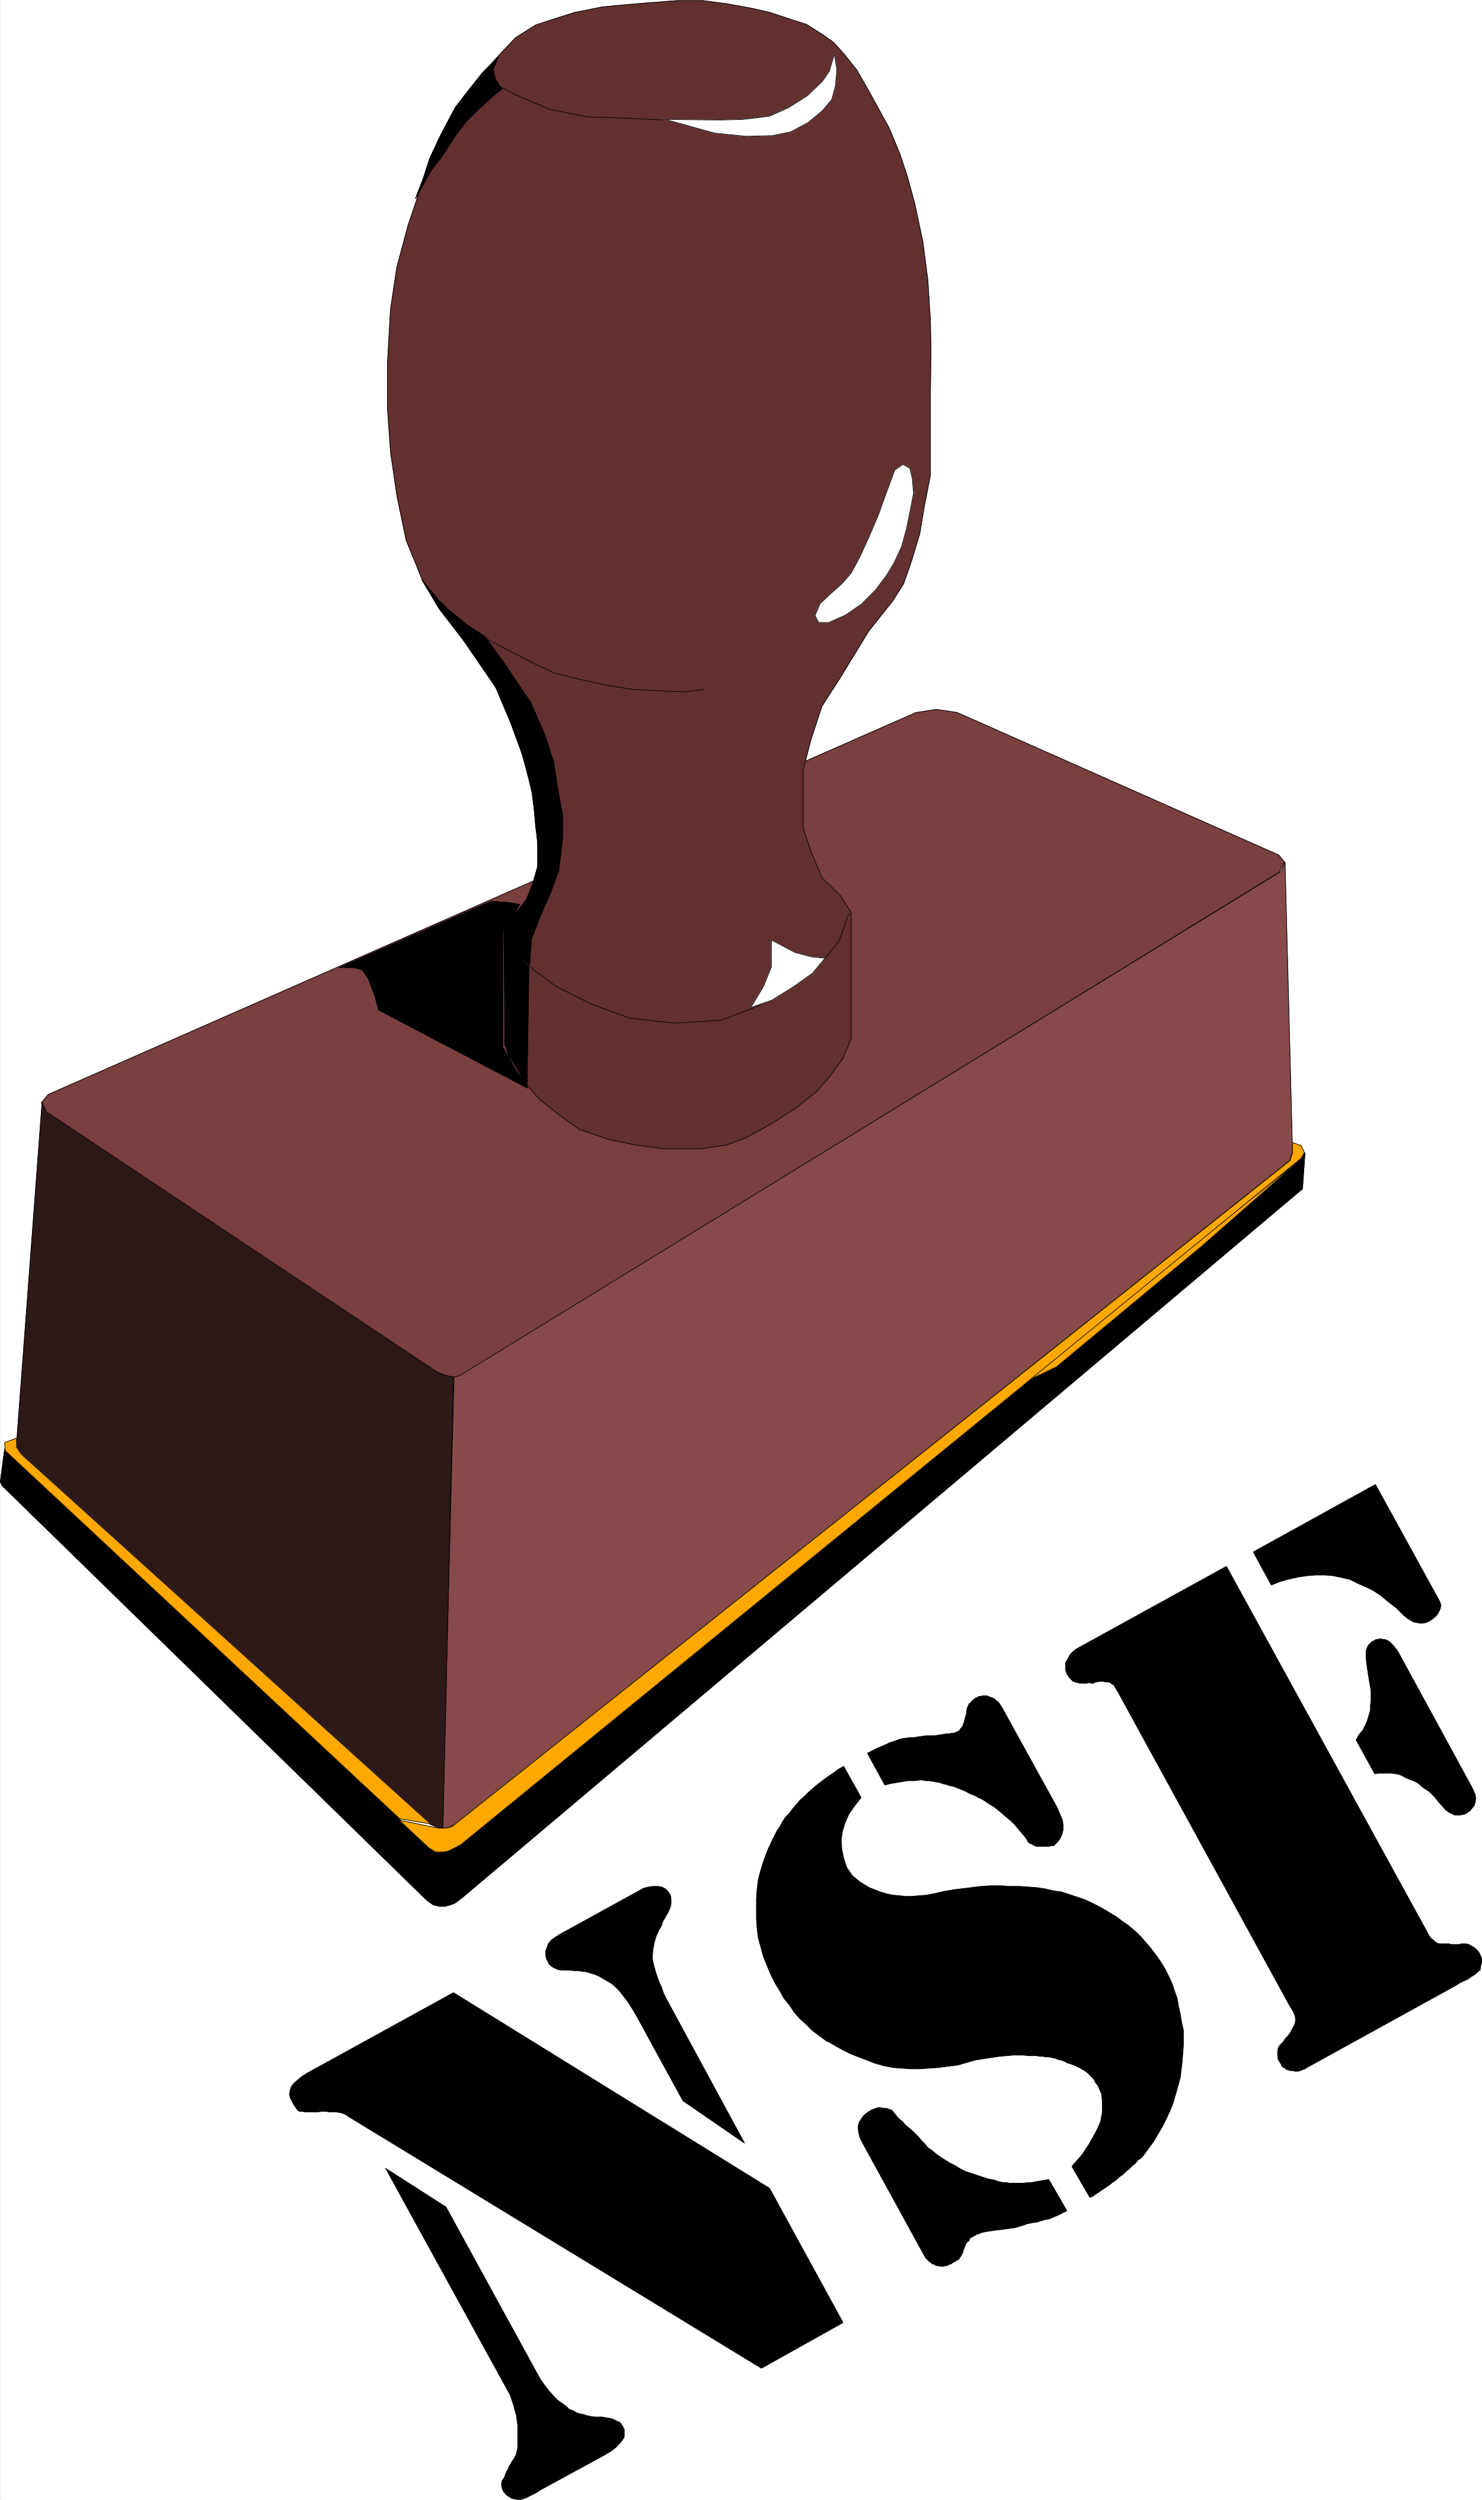
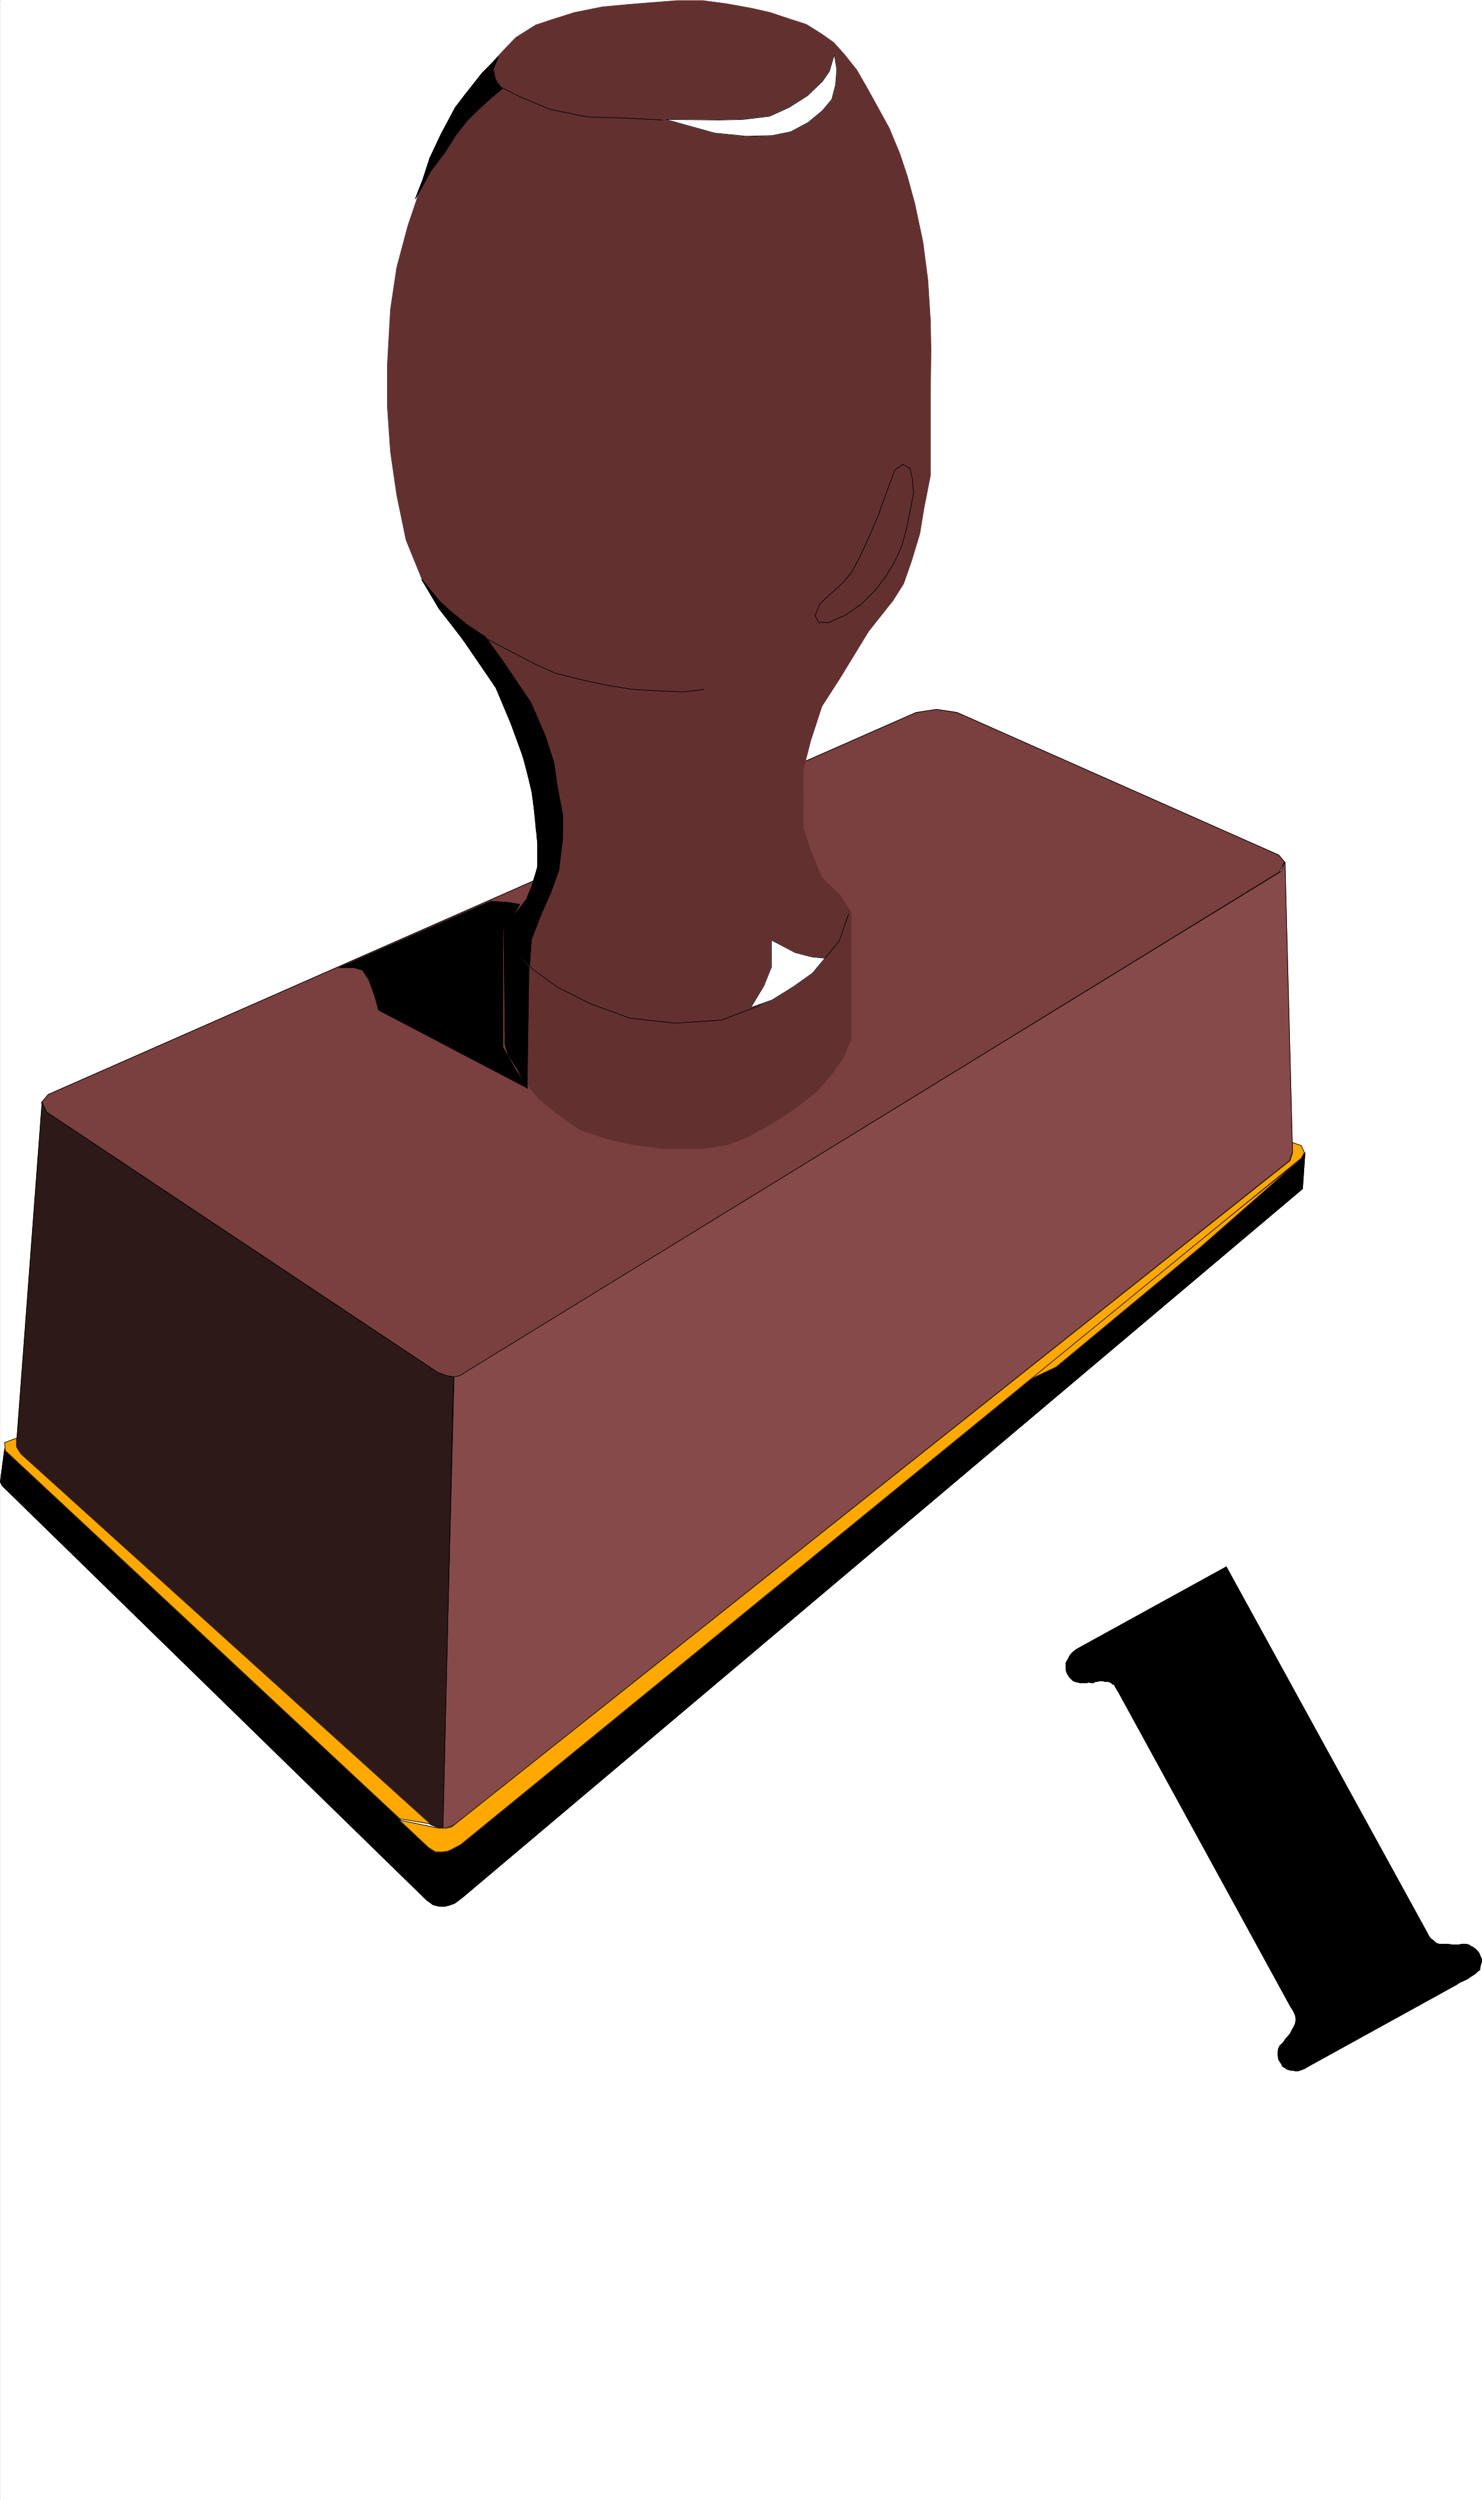
<svg xmlns="http://www.w3.org/2000/svg" width="2365.821" height="3990.859" viewBox="0 0 1774.366 2993.144">
  <rect x="0" y="0" width="1774.366" height="2993.144" fill="#808080" stroke="none" />
  <defs>
    <clipPath id="a">
      <path d="M0 0h1774.004v2992H0Zm0 0" />
    </clipPath>
    <clipPath id="b">
      <path d="M1275 1874h499.004v605H1275Zm0 0" />
    </clipPath>
    <clipPath id="c">
      <path d="M1274 1873h500.004v607H1274Zm0 0" />
    </clipPath>
  </defs>
  <path style="fill:#fff;fill-opacity:1;fill-rule:nonzero;stroke:none" d="M0 2992.184h1774.004V-.961H0Zm0 0" transform="translate(.362 .96)" />
  <g clip-path="url(#a)" transform="translate(.362 .96)">
    <path style="fill:#fff;fill-opacity:1;fill-rule:evenodd;stroke:#fff;stroke-width:.14;stroke-linecap:square;stroke-linejoin:bevel;stroke-miterlimit:10;stroke-opacity:1" d="M0 .64h340.5v574.22H0Zm0 0" transform="matrix(5.21 0 0 -5.21 0 2994.79)" />
  </g>
  <g clip-path="url(#b)" transform="translate(.362 .96)">
    <path style="fill:#000;fill-opacity:1;fill-rule:evenodd;stroke:none" d="m1468.023 1874.223 241.067 439.254 1.508 3.023 2.191 2.969 3.02 2.242 2.242 2.238 2.238 1.512 2.969.73h11.203l2.969.782h8.96l2.973-.782h5.989l2.972.782 2.238 1.457 3.024 1.511 2.969 2.243 2.242 2.238 2.238 3.023 1.457 3.75 1.512 2.97v3.753l-1.512 4.48-.726 5.262-2.243 1.457-2.238 2.242-2.972 2.239-3.75 2.293-2.97 2.242-4.48 2.238-5.21 2.242-4.481 2.969-179.121 98.781-2.238 1.512-2.243.727-1.507.785-2.243.726-2.238.73h-3.7l-2.241-.73h-3.02l-2.242-.726-2.969-.785-1.512-1.457-1.457-.782-2.242-1.511-.73-2.239-1.512-2.242-2.238-3.75-.73-5.21v-3.75l.73-4.481.73-1.512.782-1.512 2.968-2.968 1.457-1.512 1.512-2.238 1.512-2.243 2.242-2.238 2.969-3.754 2.238-4.48 2.242-3.75 1.512-3.75.726-4.48-.726-4.481-2.242-5.211-3.75-5.992-206.004-376.422-1.461-2.243-.781-1.511-1.457-2.239-.782-2.242-2.242-.726-1.457-1.512-1.512-.73-2.238-.782h-3.7l-2.241-.73h-4.48l-2.24.73h-2.241l-2.239 1.512h-3.023l-2.969-.73-2.242.73h-8.96l-.731-.73h-2.239l-2.242-.782-2.238-.73-1.512-1.508-1.457-1.46-1.512-1.513-1.511-2.238-1.457-2.242-1.512-4.48v-9.012l2.238-3.75 2.242-4.48 2.97-3.755 4.48-3.699 5.261-3.02zm0 0" />
  </g>
  <g clip-path="url(#c)" transform="translate(.362 .96)">
-     <path style="fill:none;stroke:#000;stroke-width:.14;stroke-linecap:square;stroke-linejoin:bevel;stroke-miterlimit:10;stroke-opacity:1" d="m281.77 215.08 46.27-84.31.29-.58.42-.57.58-.43.43-.43.43-.29.57-.14h2.15l.57-.15h1.72l.57.15h1.15l.57-.15.43-.28.58-.29.57-.43.43-.43.43-.58.28-.72.29-.57v-.72l-.29-.86-.14-1.01-.43-.28-.43-.43-.57-.43-.72-.44-.57-.43-.86-.43-1-.43-.86-.57-34.38-18.96-.43-.29-.43-.14-.29-.15-.43-.14-.43-.14h-.71l-.43.14h-.58l-.43.14-.57.15-.29.28-.28.15-.43.29-.14.43-.29.43-.43.72-.14 1v.72l.14.86.14.29.15.29.57.57.28.29.29.43.29.43.43.43.57.72.43.86.43.72.29.72.14.86-.14.86-.43 1-.72 1.15-39.54 72.25-.28.43-.15.29-.28.43-.15.43-.43.14-.28.29-.29.14-.43.15h-.71l-.43.14h-.86l-.43-.14h-.43l-.43-.29h-.58l-.57.14-.43-.14h-1.72l-.14.14h-.43l-.43.15-.43.14-.29.29-.28.28-.29.29-.29.43-.28.43-.29.86v1.73l.43.72.43.86.57.72.86.71 1.01.58zm0 0" transform="matrix(5.21 0 0 -5.21 0 2994.79)" />
-   </g>
-   <path style="fill:#000;fill-opacity:1;fill-rule:evenodd;stroke:#000;stroke-width:.14;stroke-linecap:square;stroke-linejoin:bevel;stroke-miterlimit:10;stroke-opacity:1" d="m287.93 218.38 28.08 15.51 14.61-26.57.28-.57.15-.72-.15-.72-.28-.58-.15-.28-.14-.29-.14-.14-.29-.43-.43-.29-.29-.29-.43-.29-.42-.28-.72-.29-.72-.14h-.71l-.72.14-.72.14-.71.43-.72.43-.86.72-1.57 1.58-1.87 1.44-1.72 1.44-1.71 1.14-1.72.87-2.01.86-1.72.86-1.86.43-2.01.43-1.86.15h-2l-2.01-.15-2-.29-2.01-.43-2.15-.57-2.15-.86zm23.64-43.23.71 1.29.86 1.01.57 1.15.43 1 .29 1.01.29.86.14.72v.86l.14 1.43v2.01l-.43 2.45-.43 2.72-.28 2.16v1.87l.43 1.15 1 1 .43.14.43.29h.43l.29.15h.42l.43-.15h.43l.43-.14.29-.15.43-.28.29-.29.43-.43.28-.29.29-.43.29-.29.28-.43 16.91-31.02.43-.86.43-1.01.14-.86-.14-.86-.15-.72-.57-.72-.43-.57-.86-.58-.29-.14-.28-.14h-.43l-.29-.15h-1.43l-.29.15-.28.14-.29.14-.29.15-.28.14-.15.14-.43.29-.14.15-.72.86-.57.57-.57.72-.58.72-.57.57-.57.58-.57.43-.72.43-.57.43-.43.43-.58.43-.57.29-.72.29-.71.28-.72.29-.71.43-.72.29-.72.14-.86.15h-3.15l-.86-.15zm-117.76-6.03 4.02-7.19-1.58-2.01-1.29-1.86-.86-2.01-.57-1.87-.29-2.01.15-2.16.42-2.01.72-2.15 1.29-1.87 1.72-1.43 2.15-1.3 2.58-1 1.43-.43 1.43-.29 1.43-.14 1.44-.15h1.57l1.58.15 1.72.14 1.57.29 2.44.57 2.58.43 3.58.43 2.29.29 2.29.14h2.29l2.15-.14h2.15l2.01-.14 2-.15 1.86-.28 1.87-.44 2-.28 1.72-.58 1.72-.57 1.72-.58 1.57-.71 1.44-.72 1.57-.86 1.44-.87 1.43-.86 1.29-1 1.29-.86 1.86-1.58 1.14-1.15 1.01-1.15 1-1.15 1-1.29.86-1.15.86-1.3.86-1.43.86-1.73.72-1.58.57-1.72.57-1.58.29-1.72.43-1.87.29-1.87.43-1.86v-3.59l-.29-3.74-.43-3.59-1-3.59-.58-2.01-.71-1.87-.86-1.87-.86-1.72-1-1.72-1.01-1.73-1.14-1.58-1.15-1.58-.57-.71-.86-.58-.57-.72-.72-.57-.72-.72-.71-.57-.72-.72-.86-.58-.72-.71-.86-.58-.71-.57-.86-.58-.86-.57-.86-.58-1-.71-.86-.44-4.16 7.19 1.15 1.29 1.15 1.29.86 1.29.85 1.3.72 1.29.72 1.29.57 1.15.57 1.29.43 2.3v2.16l-.14 1.86-.86 2.01-.57.72-.43.86-.72.72-.72.72-.85.57-1.01.58-.86.43-1.14.43-.58.14-.57.29-.57.29-.57.14-.58.15-.71.28-.72.15-.57.14h-.72l-.86.14h-.57l-.86.15h-1.58l-1.72.14h-1.72l-1.71-.14-1.72-.15-1.87-.28-1.86-.29-1.86-.29-2.01-.57-2-.58-2.29-.28-2.15-.29-2.15-.15-2.01-.14h-2.14l-2.15.14-2.01.15-2.15.43-2 .57-1.86.72-1.87.72-1.86.72-1.72.86-1 .57-.29.15-.28.14-.43.29-.29.14-.29.15-.43.28-.28.15-.43.14-1.72 1.29-1.58 1.15-1.43 1.44-1.43 1.29-1.29 1.44-1.15 1.72-1.29 1.58-.86 1.58-1.14 1.87-1.01 2.01-.85 2.01-.86 2.15-.58 2.16-.57 2.01-.29 2.3-.14 2.15v4.6l.14 2.15.29 2.3.57 2.15.72 2.3.86 2.3 1 2.15 1.15 2.3.71 1.01.58 1.15.71 1 .86.86.72 1.01.86 1 .86 1.01 1 .86 1 1.01 1.01.86 1 .86 1.14.86 1.15.86 1.29.87 1.15.86zm47.13-94.94L245.1 67l-1.15-.58-.86-.43-1-.43-1-.43-.86-.14-1.01-.29-.85-.29-1.01-.14-.71-.14-.72-.15-.72-.28-1-.29-.86-.29-1.14-.14-1.01-.15-1-.14-1.29-.14-1-.15-1-.14-.72-.14-.72-.15-.71-.29-.43-.14-.43-.29-.58-.28-.28-.15-.29-.28-.14-.44-.43-.28-.29-.43-.28-.72-.29-.72-.14-.57-.29-.58-.29-.43-.28-.43-.15-.14-.28-.15-.29-.14-.14-.15-.15-.14h-.28l-.29-.29-.29-.14-.43-.14-.43-.29h-.43l-.43-.14h-.85l-.29.14h-.57l-.29.29-.57.14-.29.29-.43.28-.29.29-.28.29-.29.29-.14.28-14.18 25.86-.72 1.43-.29 1.15-.14 1.15.14.86.15.43.28.43.29.43.29.44.28.28.29.29.43.29.43.28.43.29.43.15.28.14.43.14.43.15h.72l.43-.15h.72l.43-.14.43-.14.43-.15.28-.29.29-.43.28-.28.43-.58.58-.57.71-.58.58-.71.71-.58.86-.72 1.43-1.43.72-.87.72-.71.71-.87 1.01-.71.86-.72 1-.72 1.14-.72 1.15-.72 1.15-.57 1.14-.72 1.15-.57 1.29-.43 1.29-.43 1.29-.44 1.43-.43 1.43-.28.72-.29.71-.14.72-.15h.72l.71-.14h3.15l.72.14h.86l.86.15.72.14.85.14.86.15zm-41.68 97.95 1.14.58 1.15.57 1 .43 1.01.43.86.43 1 .29.71.29.86.29 1.01.14.86.14h1l.86.15 1 .14 1 .14h2.01l.86.15 1 .14.72.14h.71l.58.15h.57l.57.29.43.14.29.29.29.43.43.43.14.57.14.29.15.57.14.58.28.86v.57l.15.72.28.58.15.43.43.29.28.43.43.28.29.29.43.14.43.29h.43l.43.15h.86l.43-.15.29-.14.42-.15.43-.14.43-.29.29-.28.43-.29.29-.43.28-.43.29-.43 12.75-23.13.57-1.43.58-1.3.14-1.14v-1.15l-.29-1.01-.43-1-.57-.72-.86-.86h-.57l-.43-.15h-3.01l-.43.15-.43.28-.29.15-.43.14-.28.29-.15.28-.28.44-.29.43-.72.86-.86 1-.71.87-.86.86-1 .86-1.01.86-1 .86-1.15.86-.71.43-.72.44-.57.43-.72.43-.71.28-.72.44-.72.28-.71.29-.72.43-.71.29-.72.29-.72.28-.71.29-.86.14-.72.29-.72.14-.85.29-.86.15-.72.14-.86.14h-.72l-.86.15h-.71l-.86-.15h-1.72l-1.72-.28-.86-.15-.86-.14-.86-.15-1-.28zM174.91 30.8 79.93 88.69l-.57.43-.72.28-.57.15-.86.14h-1.57l-.86.14h-1.01l-.86-.14h-3l-.43.14h-.72l-.29.15-.28.29-.29.43-.29.43-.28.43-.29.57-.43.86-.14.87.14.86.29.86.57.72.86.72 1 .86 1.15.72 33.66 18.52 72.63-44.95 16.9-30.88zm-3.87 51.71-14.18 9.77-10.6 19.39-1.01 1.72-1 1.58-1 1.29-1 1.29-.86.87-1.01.86-1 .57-1 .58-.72.43-1 .43-1 .29-.86.28-1.01.15-1 .14h-1l-1 .14h-1.87l-.86.15-.57.28-.57.29-.43.29-.43.43-.14.43-.43.72-.15.86v1.01l.29.71.29.87.71.86 1 .72 1.15.71 17.76 9.77 1.29.72 1.15.29 1 .14h1.15l.86-.14.86-.43.57-.58.57-.86.15-.86v-1.01l-.15-.86-.43-1.01-.28-.57-.29-.43-.29-.58-.28-.43-.29-.57-.14-.57-.29-.58-.29-.43-.71-1.58-.43-1.44-.29-1.58-.14-1.86.14-1.01.29-1.15.28-1 .43-1.3.43-1.14.58-1.3.43-1.29.71-1.44zm-82.51-5.75 13.89-8.9 21.63-39.5 1.01-1.43 1-1.3 1-1.14 1-1.01 1.01-.72 1-.72.72-.71.86-.29.71-.43.86-.29.86-.14.86-.29.72-.14 1-.15h1.72l.71-.14.86-.15.72-.14.57-.29.58-.28.43-.15.43-.43.28-.43.43-.86v-1.72l-.43-.72-.71-.86-.86-.87-1.15-.86-1.43-.86-14.76-8.04-.86-.58-.86-.43-.86-.43-.57-.29-.71-.28-.58-.15h-1l-.29.15h-.43l-.43.14-.43.29-.43.29-.43.28-.28.43-.29.29-.29.72-.14.86.14.86.58.86.14.44.14.43.29.57.29.43.14.58.43.57.29.57.43.58.57 1.15.29 1.43v5.18l-.15 1-.14 1.15-.29 1-.28 1.15-.43 1.3-.43 1.29zm0 0" transform="matrix(5.21 0 0 -5.21 .362 2995.75)" />
+     </g>
  <path style="fill:#7a3f3f;fill-opacity:1;fill-rule:evenodd;stroke:#7a3f3f;stroke-width:.14;stroke-linecap:square;stroke-linejoin:bevel;stroke-miterlimit:10;stroke-opacity:1" d="m210.43 411.27 4.73.72 4.73-.72 73.91-32.75 1.29-1.58-1.14-2.3L106.86 259.6l-1.29-.86-1.29-.15h-1.57l-2.01.87-90.24 60.03-1.01 2.16 1.58 1.86zm0 0" transform="matrix(5.21 0 0 -5.21 .362 2995.75)" />
  <path style="fill:none;stroke:#000;stroke-width:.14;stroke-linecap:square;stroke-linejoin:bevel;stroke-miterlimit:10;stroke-opacity:1" d="m210.43 411.27 4.73.72 4.73-.72 73.91-32.75 1.29-1.58-1.14-2.3L106.86 259.6l-1.29-.86-1.29-.15h-1.57l-2.01.87-90.24 60.03-1.01 2.16 1.58 1.86zm0 0" transform="matrix(5.21 0 0 -5.21 .362 2995.75)" />
  <path style="fill:#633030;fill-opacity:1;fill-rule:evenodd;stroke:#633030;stroke-width:.14;stroke-linecap:square;stroke-linejoin:bevel;stroke-miterlimit:10;stroke-opacity:1" d="m123.05 384.84-.72 8.04-3.58 13.07-3.86 9.48-5.88 9.05-8.02 10.49-4.01 6.75-3.73 9.19-2.14 10.34-1.44 9.91-.71 10.34v9.77l.71 12.64 1.44 9.62 2.57 9.62 3.01 8.91 3.87 10.62 4.01 7.62 6.02 7.61 4.72 5.17 3.16 3.3 4.58 2.88 3.44 1.14 5.44 1.73 6.45 1.29 6.16.57 5.44.44 5.59.43h5.87l5.44-.72 5.59-1.01 4.44-1 4.3-1.44 4.01-1.29 3.44-2.16 2.86-2.01 2.44-2.73 2.86-3.59 2.15-3.73 2.15-3.88 3.15-5.74 2.44-5.89 1.72-5.17 1.72-6.32 1.86-8.76 1.14-8.76.58-9.2.14-6.75-.14-10.62V465.7l-1.44-7.32-1-6.04-1.86-6.17-1.86-5.32-2.44-3.87-2.29-2.88-3.3-4.16-6.58-10.77-4.16-6.47-2.58-7.9-1.72-6.75V384.7l1.72-5.17 2.58-6.18 4.16-4.02 2.57-4.02V336.3l-1.86-4.46-3.15-4.31-2.86-3.3-4.88-3.88-5.58-3.59-5.73-3.16-4.59-1.72-6.01-.86h-8.45l-6.45.86-6.16 1.29-6.73 2.3-5.02 3.59-4.29 3.45-3.73 4.45-2.72 5.17-1.43 2.73v26.28l2.58 4.02 2.72 3.45 1.86 4.88.86 5.32zm0 0" transform="matrix(5.21 0 0 -5.21 .362 2995.75)" />
-   <path style="fill:none;stroke:#000;stroke-width:.14;stroke-linecap:square;stroke-linejoin:bevel;stroke-miterlimit:10;stroke-opacity:1" d="m123.05 384.84-.72 8.04-3.58 13.07-3.86 9.48-5.88 9.05-8.02 10.49-4.01 6.75-3.73 9.19-2.14 10.34-1.44 9.91-.71 10.34v9.77l.71 12.64 1.44 9.62 2.57 9.62 3.01 8.91 3.87 10.62 4.01 7.62 6.02 7.61 4.72 5.17 3.16 3.3 4.58 2.88 3.44 1.14 5.44 1.73 6.45 1.29 6.16.57 5.44.44 5.59.43h5.87l5.44-.72 5.59-1.01 4.44-1 4.3-1.44 4.01-1.29 3.44-2.16 2.86-2.01 2.44-2.73 2.86-3.59 2.15-3.73 2.15-3.88 3.15-5.74 2.44-5.89 1.72-5.17 1.72-6.32 1.86-8.76 1.14-8.76.58-9.2.14-6.75-.14-10.62V465.7l-1.44-7.32-1-6.04-1.86-6.17-1.86-5.32-2.44-3.87-2.29-2.88-3.3-4.16-6.58-10.77-4.16-6.47-2.58-7.9-1.72-6.75V384.7l1.72-5.17 2.58-6.18 4.16-4.02 2.57-4.02V336.3l-1.86-4.46-3.15-4.31-2.86-3.3-4.88-3.88-5.58-3.59-5.73-3.16-4.59-1.72-6.01-.86h-8.45l-6.45.86-6.16 1.29-6.73 2.3-5.02 3.59-4.29 3.45-3.73 4.45-2.72 5.17-1.43 2.73v26.28l2.58 4.02 2.72 3.45 1.86 4.88.86 5.32zm0 0" transform="matrix(5.21 0 0 -5.21 .362 2995.75)" />
  <path style="fill:#874a4a;fill-opacity:1;fill-rule:evenodd;stroke:#874a4a;stroke-width:.14;stroke-linecap:square;stroke-linejoin:bevel;stroke-miterlimit:10;stroke-opacity:1" d="m104.28 258.59 1.29.29 1.15.72 187.66 115.19.85 2.15 1.72-66.64-.71-2.01-191.81-152.53-1.29-.58-1.58-.43zm0 0" transform="matrix(5.21 0 0 -5.21 .362 2995.75)" />
  <path style="fill:none;stroke:#000;stroke-width:.14;stroke-linecap:square;stroke-linejoin:bevel;stroke-miterlimit:10;stroke-opacity:1" d="m104.28 258.59 1.29.29 1.15.72 187.66 115.19.85 2.15 1.72-66.64-.71-2.01-191.81-152.53-1.29-.58-1.58-.43zm0 0" transform="matrix(5.21 0 0 -5.21 .362 2995.75)" />
  <path style="fill:#2e1919;fill-opacity:1;fill-rule:evenodd;stroke:#2e1919;stroke-width:.14;stroke-linecap:square;stroke-linejoin:bevel;stroke-miterlimit:10;stroke-opacity:1" d="m9.6 321.65 1-2.16 89.96-59.89 2.01-.72 1.57-.29-2.43-103.69-1.44.28-1.43.58-94.54 85.6-.58 1.72zm0 0" transform="matrix(5.21 0 0 -5.21 .362 2995.75)" />
  <path style="fill:none;stroke:#000;stroke-width:.14;stroke-linecap:square;stroke-linejoin:bevel;stroke-miterlimit:10;stroke-opacity:1" d="m9.6 321.65 1-2.16 89.96-59.89 2.01-.72 1.57-.29-2.43-103.69-1.44.28-1.43.58-94.54 85.6-.58 1.72zm0 0" transform="matrix(5.21 0 0 -5.21 .362 2995.75)" />
-   <path style="fill:#000;fill-opacity:1;fill-rule:evenodd;stroke:#000;stroke-width:.14;stroke-linecap:square;stroke-linejoin:bevel;stroke-miterlimit:10;stroke-opacity:1" d="m99.56 137.23.43 12.78-1.15.29L1 242.08l-1-7.61.43-.87 97.55-95.22 1-.72zm0 0" transform="matrix(5.21 0 0 -5.21 .362 2995.75)" />
+   <path style="fill:#000;fill-opacity:1;fill-rule:evenodd;stroke:#000;stroke-width:.14;stroke-linecap:square;stroke-linejoin:bevel;stroke-miterlimit:10;stroke-opacity:1" d="m99.56 137.23.43 12.78-1.15.29L1 242.08l-1-7.61.43-.87 97.55-95.22 1-.72z" transform="matrix(5.21 0 0 -5.21 .362 2995.75)" />
  <path style="fill:none;stroke:#000;stroke-width:.14;stroke-linecap:square;stroke-linejoin:bevel;stroke-miterlimit:10;stroke-opacity:1" d="m99.56 137.23.43 12.78-1.15.29L1 242.08l-1-7.61.43-.87 97.55-95.22 1-.72zm0 0" transform="matrix(5.21 0 0 -5.21 .362 2995.75)" />
  <path style="fill:#000;fill-opacity:1;fill-rule:evenodd;stroke:#000;stroke-width:.14;stroke-linecap:square;stroke-linejoin:bevel;stroke-miterlimit:10;stroke-opacity:1" d="m99.7 137.23 1.29-.29h1.15l1.14.29 1.15.43 1.72 1.29 193.1 162.88.57 8.33-.57-1.01-193.53-157.7-1.86-1.15-1.01-.29-1.14-.28-1.72.28zm0 0" transform="matrix(5.21 0 0 -5.21 .362 2995.75)" />
  <path style="fill:none;stroke:#000;stroke-width:.14;stroke-linecap:square;stroke-linejoin:bevel;stroke-miterlimit:10;stroke-opacity:1" d="m99.7 137.23 1.29-.29h1.15l1.14.29 1.15.43 1.72 1.29 193.1 162.88.57 8.33-.57-1.01-193.53-157.7-1.86-1.15-1.01-.29-1.14-.28-1.72.28zm0 0" transform="matrix(5.21 0 0 -5.21 .362 2995.75)" />
  <path style="fill:#ffa800;fill-opacity:1;fill-rule:evenodd;stroke:#ffa800;stroke-width:.14;stroke-linecap:square;stroke-linejoin:bevel;stroke-miterlimit:10;stroke-opacity:1" d="m235.07 257.3 62.89 50.56-21.92-19.25-33.38-27.72zm0 0" transform="matrix(5.21 0 0 -5.21 .362 2995.75)" />
  <path style="fill:none;stroke:#000;stroke-width:.14;stroke-linecap:square;stroke-linejoin:bevel;stroke-miterlimit:10;stroke-opacity:1" d="m235.07 257.3 62.89 50.56-21.92-19.25-33.38-27.72zm0 0" transform="matrix(5.21 0 0 -5.21 .362 2995.75)" />
  <path style="fill:#ffa800;fill-opacity:1;fill-rule:evenodd;stroke:#ffa800;stroke-width:.14;stroke-linecap:square;stroke-linejoin:bevel;stroke-miterlimit:10;stroke-opacity:1" d="m298.96 311.74.72-1.58-.72-1.3-193.1-157.7-2.15-1.15-1-.43-1-.14h-1.72l-1.58 1-6.73 6.32 8.31-1.72 1-.14h1.29l1.43.28 192.67 153.11.57 1.72v2.44zm0 0" transform="matrix(5.21 0 0 -5.21 .362 2995.75)" />
  <path style="fill:none;stroke:#000;stroke-width:.14;stroke-linecap:square;stroke-linejoin:bevel;stroke-miterlimit:10;stroke-opacity:1" d="m298.96 311.74.72-1.58-.72-1.3-193.1-157.7-2.15-1.15-1-.43-1-.14h-1.72l-1.58 1-6.73 6.32 8.31-1.72 1-.14h1.29l1.43.28 192.67 153.11.57 1.72v2.44zm0 0" transform="matrix(5.21 0 0 -5.21 .362 2995.75)" />
  <path style="fill:#ffa800;fill-opacity:1;fill-rule:evenodd;stroke:#ffa800;stroke-width:.14;stroke-linecap:square;stroke-linejoin:bevel;stroke-miterlimit:10;stroke-opacity:1" d="m91.82 157.05-90.67 84.6-.15 1.86 2.72 1.01v-2.01l1.01-1.58 94.11-85.03zm0 0" transform="matrix(5.21 0 0 -5.21 .362 2995.75)" />
  <path style="fill:none;stroke:#000;stroke-width:.14;stroke-linecap:square;stroke-linejoin:bevel;stroke-miterlimit:10;stroke-opacity:1" d="m91.82 157.05-90.67 84.6-.15 1.86 2.72 1.01v-2.01l1.01-1.58 94.11-85.03zm0 0" transform="matrix(5.21 0 0 -5.21 .362 2995.75)" />
  <path style="fill:#fff;fill-opacity:1;fill-rule:evenodd;stroke:#fff;stroke-width:.14;stroke-linecap:square;stroke-linejoin:bevel;stroke-miterlimit:10;stroke-opacity:1" d="m191.67 562.5-1.15-3.87-1.58-2.3-3.43-3.3-4.3-2.73-4.44-2.01-6.02-.72-5.44-.15-12.46.15 4.58-1.29 6.73-1.87 7.16-.72 6.02.14 4.3.87 4.01 2.15 3.29 2.73 2.15 2.58.86 3.31.29 3.59zm0 0" transform="matrix(5.21 0 0 -5.21 .362 2995.75)" />
  <path style="fill:none;stroke:#000;stroke-width:.14;stroke-linecap:square;stroke-linejoin:bevel;stroke-miterlimit:10;stroke-opacity:1" d="m191.67 562.5-1.15-3.87-1.58-2.3-3.43-3.3-4.3-2.73-4.44-2.01-6.02-.72-5.44-.15-12.46.15 4.58-1.29 6.73-1.87 7.16-.72 6.02.14 4.3.87 4.01 2.15 3.29 2.73 2.15 2.58.86 3.31.29 3.59zm-39.54-15.08-8.02.43-9.31.29-8.46 1.73-6.87 2.87-4.58 2.3-1.15 1.86-.43 2.3.86 2.3v-.14" transform="matrix(5.21 0 0 -5.21 .362 2995.75)" />
-   <path style="fill:#fff;fill-opacity:1;fill-rule:evenodd;stroke:#fff;stroke-width:.14;stroke-linecap:square;stroke-linejoin:bevel;stroke-miterlimit:10;stroke-opacity:1" d="m207.42 468.29-1.86-1.3-1.86-5.02-1.86-5.17-2.01-4.74-2.29-5.03-2.01-3.73-2.14-2.45-2.58-2.29-2.44-2.3-1.14-2.73.85-1.58h2.3l3.86 1.72 3.73 2.59 3.15 3.16 2.58 3.45 1.72 2.87 1.72 3.73 1.14 4.17.86 4.31.72 3.73-.29 3.45-.57 2.29zm0 0" transform="matrix(5.21 0 0 -5.21 .362 2995.75)" />
  <path style="fill:none;stroke:#000;stroke-width:.14;stroke-linecap:square;stroke-linejoin:bevel;stroke-miterlimit:10;stroke-opacity:1" d="m207.42 468.29-1.86-1.3-1.86-5.02-1.86-5.17-2.01-4.74-2.29-5.03-2.01-3.73-2.14-2.45-2.58-2.29-2.44-2.3-1.14-2.73.85-1.58h2.3l3.86 1.72 3.73 2.59 3.15 3.16 2.58 3.45 1.72 2.87 1.72 3.73 1.14 4.17.86 4.31.72 3.73-.29 3.45-.57 2.29zm-45.69-51.71-4.73-.57-6.3.28-5.3.29-5.59.86-6.59 1.44-5.73 1.44-4.44 2.01-4.44 2.29-6.59 3.45v-.14M115.6 361l3.15-5.17 3.87-3.74 5.3-3.87 7.74-3.88 9.02-3.31 10.31-1.14 10.75.71 8.31 3.16 7.02 4.03 5.15 3.59 3.44 3.59 3.15 3.87 2.15 6.18v-.14" transform="matrix(5.21 0 0 -5.21 .362 2995.75)" />
  <path style="fill:#fff;fill-opacity:1;fill-rule:evenodd;stroke:#fff;stroke-width:.14;stroke-linecap:square;stroke-linejoin:bevel;stroke-miterlimit:10;stroke-opacity:1" d="m189.52 354.82-3.01.29-3.87 1.01-5.44 2.87v-6.18l-1.72-4.31-3.01-5.02 4.87 1.72 4.87 3.02 4.44 3.16zm0 0" transform="matrix(5.21 0 0 -5.21 .362 2995.75)" />
  <path style="fill:none;stroke:#000;stroke-width:.14;stroke-linecap:square;stroke-linejoin:bevel;stroke-miterlimit:10;stroke-opacity:1" d="m189.52 354.82-3.01.29-3.87 1.01-5.44 2.87v-6.18l-1.72-4.31-3.01-5.02 4.87 1.72 4.87 3.02 4.44 3.16zm0 0" transform="matrix(5.21 0 0 -5.21 .362 2995.75)" />
  <path style="fill:#000;fill-opacity:1;fill-rule:evenodd;stroke:#000;stroke-width:.14;stroke-linecap:square;stroke-linejoin:bevel;stroke-miterlimit:10;stroke-opacity:1" d="m126.49 369.9-2.29-5.17-2.15-5.6-.43-5.89-2.87 2.73-3.01 5.17 1.58 2.59 3.58 4.59 1.29 3.16 1.29 4.31v5.17l-.43 5.46-.86 6.46-1.72 7.33-3.15 8.62-3.44 8.18-8.16 11.92-4.87 6.18-4.01 6.75 3.86-4.74 2.58-2.44 3.87-3.16 4.3-2.87 4.15-5.75 6.3-9.33 3.3-7.62 2-6.17.86-5.89 1.15-6.03v-5.6l-.86-7.19zm0 0" transform="matrix(5.21 0 0 -5.21 .362 2995.75)" />
  <path style="fill:none;stroke:#000;stroke-width:.14;stroke-linecap:square;stroke-linejoin:bevel;stroke-miterlimit:10;stroke-opacity:1" d="m126.49 369.9-2.29-5.17-2.15-5.6-.43-5.89-2.87 2.73-3.01 5.17 1.58 2.59 3.58 4.59 1.29 3.16 1.29 4.31v5.17l-.43 5.46-.86 6.46-1.72 7.33-3.15 8.62-3.44 8.18-8.16 11.92-4.87 6.18-4.01 6.75 3.86-4.74 2.58-2.44 3.87-3.16 4.3-2.87 4.15-5.75 6.3-9.33 3.3-7.62 2-6.17.86-5.89 1.15-6.03v-5.6l-.86-7.19zm0 0" transform="matrix(5.21 0 0 -5.21 .362 2995.75)" />
  <path style="fill:#000;fill-opacity:1;fill-rule:evenodd;stroke:#000;stroke-width:.14;stroke-linecap:square;stroke-linejoin:bevel;stroke-miterlimit:10;stroke-opacity:1" d="m112.74 367.89 4.01-.28 2.58-.44-1.72-3.01-2.15-3.02v-26.71l3.01-5.32 2.72-4.16-34.24 17.95-.86 3.16-1.43 3.88-1.43 2.15-2.01.58h-3.29zm0 0" transform="matrix(5.21 0 0 -5.21 .362 2995.75)" />
  <path style="fill:none;stroke:#000;stroke-width:.14;stroke-linecap:square;stroke-linejoin:bevel;stroke-miterlimit:10;stroke-opacity:1" d="m112.74 367.89 4.01-.28 2.58-.44-1.72-3.01-2.15-3.02v-26.71l3.01-5.32 2.72-4.16-34.24 17.95-.86 3.16-1.43 3.88-1.43 2.15-2.01.58h-3.29zm0 0" transform="matrix(5.21 0 0 -5.21 .362 2995.75)" />
  <path style="fill:#000;fill-opacity:1;fill-rule:evenodd;stroke:#000;stroke-width:.14;stroke-linecap:square;stroke-linejoin:bevel;stroke-miterlimit:10;stroke-opacity:1" d="m116.03 334.86.72-2.3 2.15-3.3 2.14-4.17.43 27.72-2.86 3.02-2.87 4.88zm0 0" transform="matrix(5.21 0 0 -5.21 .362 2995.75)" />
  <path style="fill:none;stroke:#000;stroke-width:.14;stroke-linecap:square;stroke-linejoin:bevel;stroke-miterlimit:10;stroke-opacity:1" d="m116.03 334.86.72-2.3 2.15-3.3 2.14-4.17.43 27.72-2.86 3.02-2.87 4.88zm0 0" transform="matrix(5.21 0 0 -5.21 .362 2995.75)" />
  <path style="fill:#000;fill-opacity:1;fill-rule:evenodd;stroke:#000;stroke-width:.14;stroke-linecap:square;stroke-linejoin:bevel;stroke-miterlimit:10;stroke-opacity:1" d="m106.86 553.31-2.29-3.01-3.15-5.89-2.72-5.75-1.58-4.88-1.72-4.45 3.58 6.46 3.16 4.17 2.43 3.87 2.58 3.31 2.58 2.58 3.15 2.87 2.43 2.02-1.57 2.01-.57 2.29 1.29 3.02-3.73-3.73zm0 0" transform="matrix(5.21 0 0 -5.21 .362 2995.75)" />
  <path style="fill:none;stroke:#000;stroke-width:.14;stroke-linecap:square;stroke-linejoin:bevel;stroke-miterlimit:10;stroke-opacity:1" d="m106.86 553.31-2.29-3.01-3.15-5.89-2.72-5.75-1.58-4.88-1.72-4.45 3.58 6.46 3.16 4.17 2.43 3.87 2.58 3.31 2.58 2.58 3.15 2.87 2.43 2.02-1.57 2.01-.57 2.29 1.29 3.02-3.73-3.73zm0 0" transform="matrix(5.21 0 0 -5.21 .362 2995.75)" />
</svg>